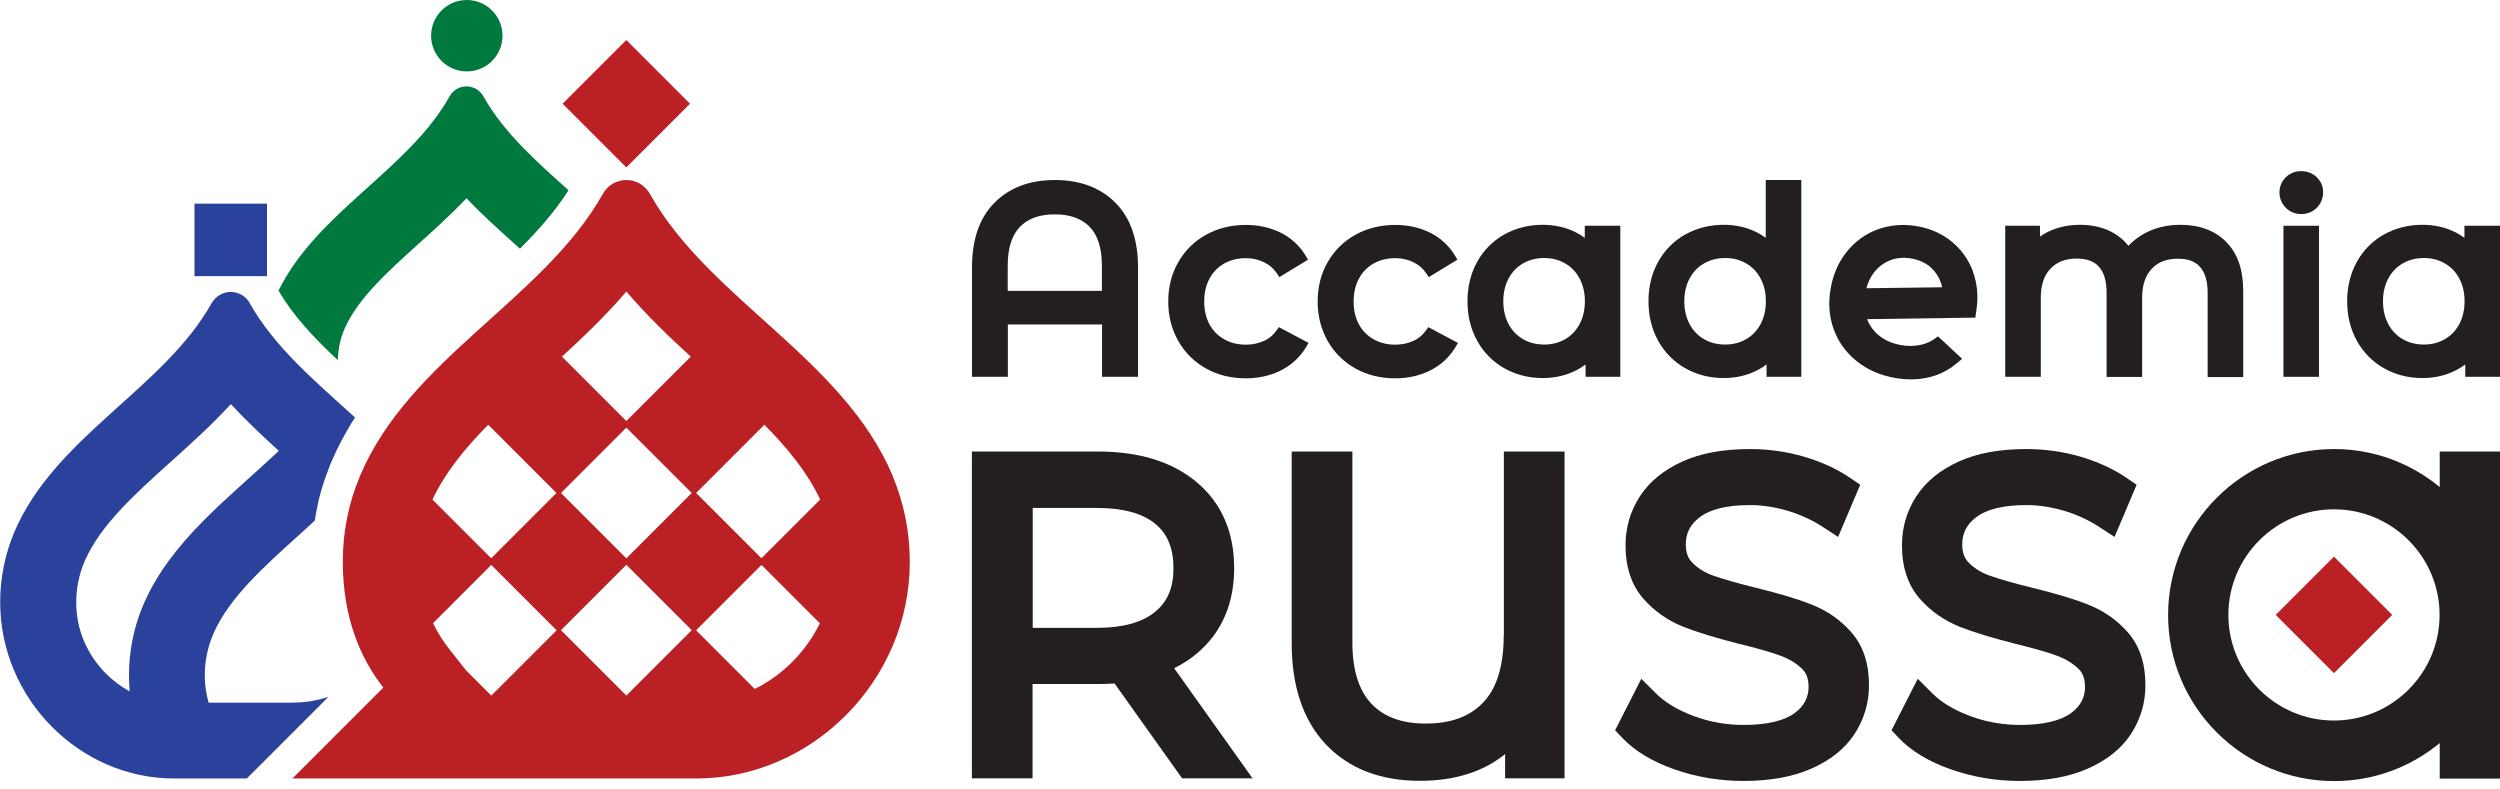
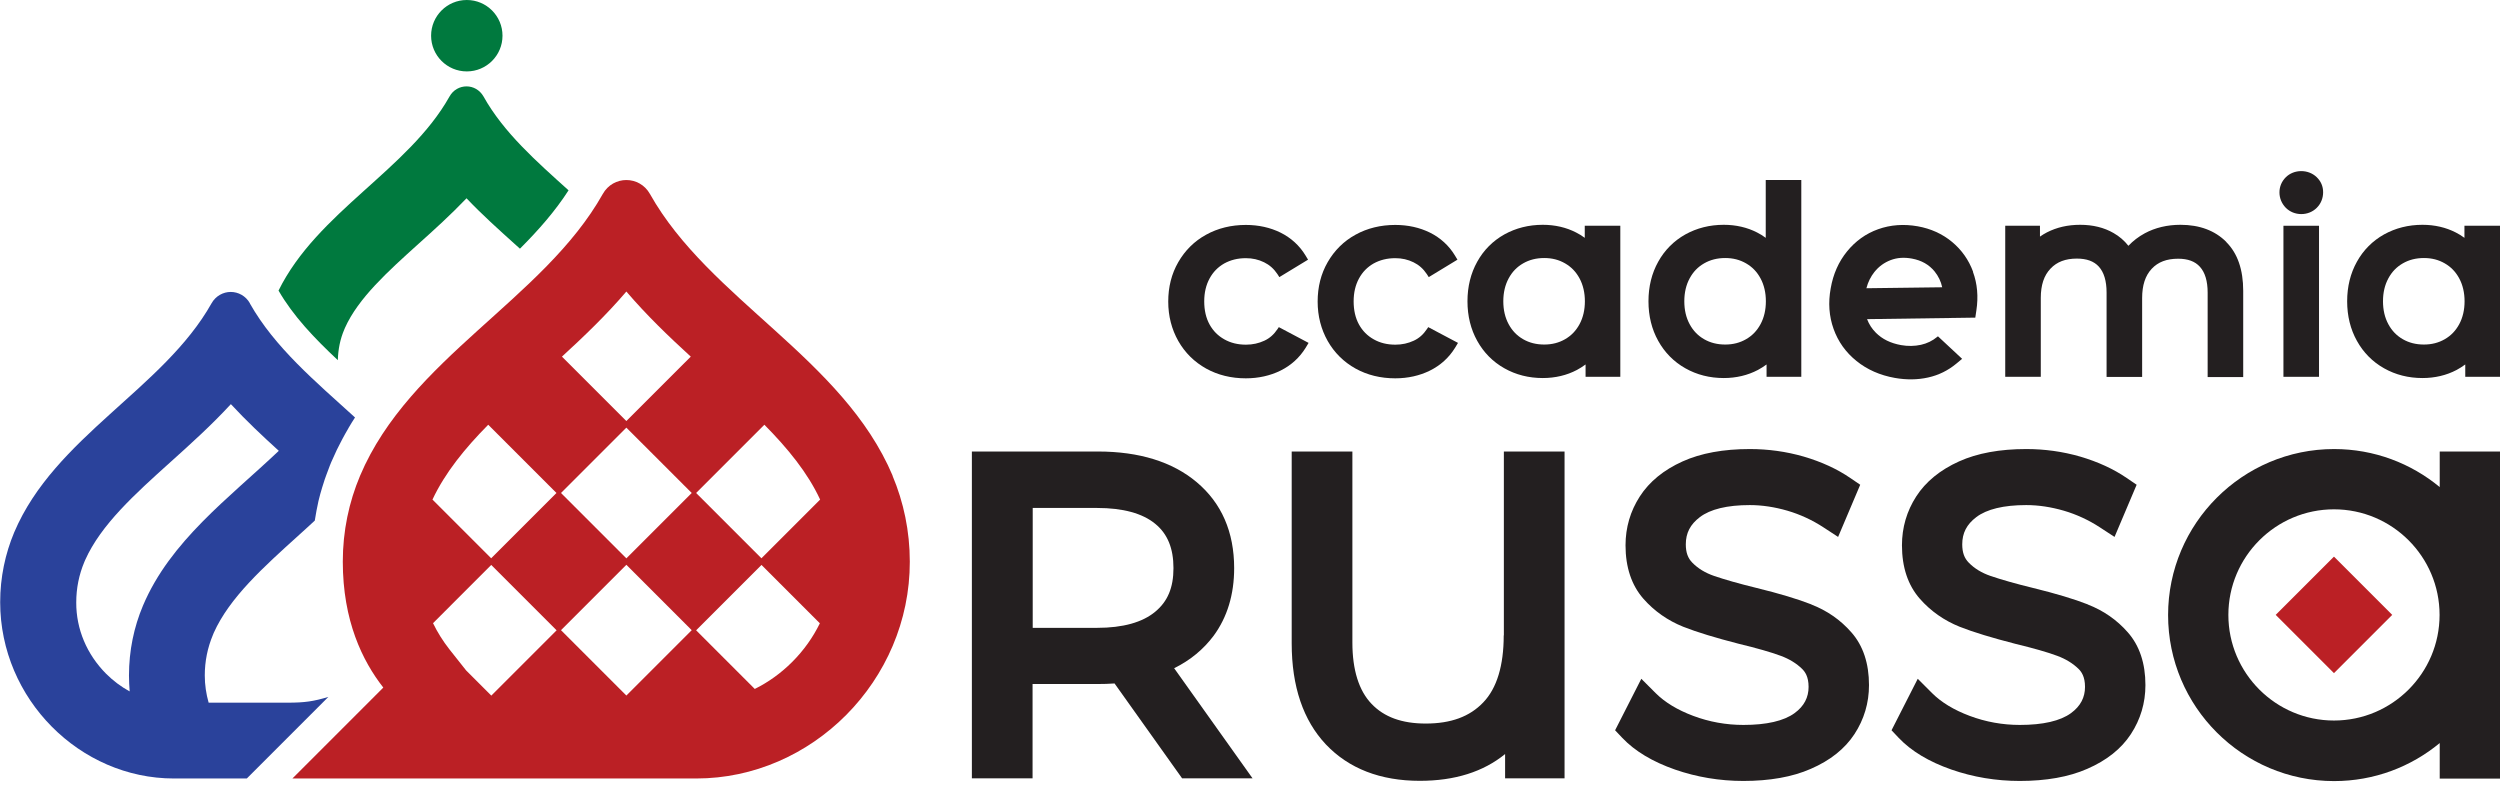
<svg xmlns="http://www.w3.org/2000/svg" width="152" height="48" viewBox="0 0 152 48" fill="none">
  <path d="M54.272 28.922C51.25 21.783 43.118 18.201 39.519 11.797C39.202 11.23 38.643 10.946 38.083 10.946C37.524 10.946 36.964 11.23 36.647 11.797C33.049 18.201 24.916 21.783 21.894 28.922C21.218 30.525 20.842 32.286 20.842 34.148C20.842 37.739 22.036 40.185 23.305 41.804L17.778 47.332H42.333C49.355 47.332 55.324 41.395 55.316 34.148C55.316 32.295 54.94 30.525 54.264 28.922H54.272ZM38.083 17.725C39.302 19.153 40.646 20.447 41.999 21.683L38.083 25.599L34.167 21.683C35.52 20.439 36.864 19.153 38.083 17.725ZM29.868 42.289L28.34 40.761L27.321 39.475C26.929 38.974 26.595 38.44 26.328 37.889L29.868 34.349L33.842 38.323L29.868 42.297V42.289ZM29.868 33.948L26.294 30.374C27.062 28.738 28.265 27.26 29.684 25.824L33.833 29.974L29.859 33.948H29.868ZM38.083 42.289L34.109 38.315L38.083 34.34L42.057 38.315L38.083 42.289ZM38.083 33.948L34.109 29.974L38.083 26L42.057 29.974L38.083 33.948ZM48.169 40.243C47.484 40.928 46.716 41.479 45.89 41.888L42.325 38.323L46.299 34.349L49.847 37.897C49.43 38.749 48.87 39.542 48.169 40.243ZM46.299 33.948L42.325 29.974L46.474 25.824C47.894 27.26 49.104 28.738 49.864 30.374L46.291 33.948H46.299Z" fill="#BB2025" />
-   <path d="M41.952 6.306L38.079 2.433L34.206 6.306L38.079 10.179L41.952 6.306Z" fill="#BB2025" />
  <path d="M15.198 18.444C14.939 17.984 14.48 17.75 14.029 17.75C13.578 17.75 13.119 17.984 12.86 18.444C9.938 23.645 3.325 26.559 0.862 32.37C0.32 33.664 0.011 35.1 0.011 36.611C0.011 42.506 4.862 47.332 10.572 47.332H15.006L19.965 42.372C19.072 42.639 18.554 42.723 17.486 42.723H12.685C12.534 42.189 12.451 41.638 12.451 41.07C12.451 40.21 12.618 39.383 12.944 38.607L12.994 38.482C13.954 36.336 16.008 34.491 18.179 32.529C18.496 32.236 18.822 31.953 19.139 31.652C19.206 31.251 19.272 30.85 19.364 30.458C19.431 30.183 19.506 29.899 19.59 29.631C19.59 29.615 19.598 29.598 19.606 29.581C19.64 29.464 19.681 29.348 19.715 29.239C19.715 29.222 19.732 29.197 19.732 29.181C19.765 29.072 19.807 28.972 19.84 28.88C20.007 28.412 20.141 28.095 20.141 28.095C20.249 27.845 20.358 27.603 20.475 27.36C20.55 27.202 20.633 27.043 20.717 26.884C20.75 26.818 20.792 26.743 20.825 26.676C20.934 26.467 21.051 26.267 21.168 26.066C21.176 26.05 21.184 26.033 21.193 26.016C21.318 25.799 21.451 25.59 21.585 25.382C19.189 23.203 16.701 21.124 15.19 18.444H15.198ZM8.694 36.82C8.143 38.123 7.842 39.559 7.842 41.07C7.842 41.395 7.859 41.721 7.884 42.038C7.366 41.755 6.882 41.395 6.448 40.961C5.279 39.784 4.628 38.248 4.636 36.628C4.636 35.768 4.803 34.941 5.129 34.165L5.179 34.048C6.139 31.902 8.193 30.049 10.364 28.095C11.608 26.976 12.868 25.841 14.037 24.572C14.973 25.582 15.958 26.509 16.951 27.41C13.912 30.291 10.355 32.896 8.694 36.82Z" fill="#2A429B" />
-   <path d="M16.233 16.79V12.382H11.825V16.79H16.233Z" fill="#2A429B" />
  <path d="M28.381 4.342C29.58 4.342 30.552 3.37 30.552 2.171C30.552 0.972 29.58 0 28.381 0C27.183 0 26.211 0.972 26.211 2.171C26.211 3.37 27.183 4.342 28.381 4.342Z" fill="#00793E" />
  <path d="M20.541 21.892C20.558 21.241 20.683 20.614 20.934 20.03L20.976 19.93C21.785 18.126 23.564 16.523 25.451 14.82C26.403 13.968 27.405 13.058 28.365 12.056C29.325 13.067 30.335 13.968 31.279 14.82C31.395 14.92 31.504 15.02 31.613 15.12C32.74 13.993 33.758 12.833 34.568 11.572C32.606 9.802 30.627 8.065 29.4 5.87C29.166 5.46 28.765 5.252 28.365 5.252C27.964 5.252 27.555 5.46 27.329 5.87C24.833 10.32 19.297 12.883 16.935 17.667C17.82 19.203 19.097 20.547 20.533 21.892H20.541Z" fill="#00793E" />
-   <path d="M67.823 12.332C66.913 11.413 65.677 10.946 64.133 10.946C62.588 10.946 61.369 11.413 60.459 12.332C59.549 13.25 59.098 14.569 59.098 16.248V22.91H61.277V19.729H67.005V22.91H69.192V16.248C69.192 14.569 68.733 13.25 67.823 12.332ZM64.133 13.033C65.059 13.033 65.752 13.284 66.253 13.793C66.746 14.302 66.996 15.095 66.996 16.147V17.684H61.269V16.147C61.269 15.095 61.519 14.302 62.012 13.793C62.505 13.284 63.206 13.033 64.133 13.033Z" fill="#231F20" />
  <path d="M96.353 14.461C96.186 14.336 96.01 14.227 95.826 14.135C95.225 13.826 94.541 13.668 93.798 13.668C92.946 13.668 92.161 13.868 91.468 14.252C90.767 14.645 90.207 15.204 89.815 15.914C89.423 16.615 89.222 17.425 89.222 18.318C89.222 19.212 89.423 20.021 89.815 20.723C90.207 21.433 90.767 22 91.468 22.393C92.161 22.785 92.946 22.985 93.798 22.985C94.557 22.985 95.259 22.819 95.877 22.493C96.06 22.393 96.236 22.284 96.403 22.159V22.91H98.515V13.726H96.353V14.461ZM93.889 20.948C93.405 20.948 92.979 20.84 92.604 20.623C92.228 20.405 91.944 20.113 91.727 19.713C91.51 19.312 91.401 18.844 91.401 18.318C91.401 17.792 91.51 17.325 91.727 16.924C91.944 16.523 92.228 16.231 92.604 16.014C92.979 15.797 93.405 15.688 93.889 15.688C94.374 15.688 94.783 15.797 95.159 16.014C95.534 16.231 95.818 16.523 96.035 16.924C96.252 17.325 96.361 17.801 96.361 18.318C96.361 18.836 96.252 19.312 96.035 19.713C95.818 20.113 95.534 20.405 95.159 20.623C94.783 20.84 94.365 20.948 93.889 20.948Z" fill="#231F20" />
  <path d="M107.357 14.461C107.19 14.336 107.014 14.227 106.831 14.135C106.23 13.826 105.545 13.668 104.802 13.668C103.95 13.668 103.165 13.868 102.472 14.252C101.771 14.645 101.212 15.204 100.819 15.914C100.427 16.615 100.227 17.425 100.227 18.318C100.227 19.212 100.427 20.021 100.819 20.723C101.212 21.432 101.771 22 102.472 22.393C103.165 22.785 103.95 22.985 104.802 22.985C105.562 22.985 106.263 22.818 106.881 22.493C107.065 22.393 107.24 22.284 107.407 22.159V22.91H109.519V10.946H107.357V14.461ZM104.894 20.948C104.409 20.948 103.984 20.84 103.608 20.623C103.232 20.405 102.948 20.113 102.731 19.712C102.514 19.312 102.406 18.844 102.406 18.318C102.406 17.792 102.514 17.325 102.731 16.924C102.948 16.523 103.232 16.231 103.608 16.014C103.984 15.797 104.409 15.688 104.894 15.688C105.378 15.688 105.787 15.797 106.163 16.014C106.539 16.231 106.822 16.523 107.039 16.924C107.257 17.325 107.365 17.8 107.365 18.318C107.365 18.836 107.257 19.312 107.039 19.712C106.822 20.113 106.539 20.405 106.163 20.623C105.787 20.84 105.37 20.948 104.894 20.948Z" fill="#231F20" />
  <path d="M135.352 14.703C134.667 14.018 133.732 13.668 132.571 13.668C131.77 13.668 131.035 13.843 130.401 14.185C130.017 14.394 129.691 14.645 129.407 14.945C129.157 14.628 128.856 14.369 128.505 14.169C127.929 13.835 127.245 13.668 126.476 13.668C125.708 13.668 125.049 13.826 124.456 14.127C124.306 14.202 124.164 14.294 124.03 14.386V13.726H121.918V22.91H124.08V18.118C124.08 17.333 124.272 16.749 124.673 16.331C125.057 15.922 125.583 15.722 126.268 15.722C126.869 15.722 127.311 15.88 127.612 16.214C127.921 16.557 128.08 17.083 128.08 17.784V22.919H130.242V18.126C130.242 17.341 130.434 16.757 130.826 16.34C131.21 15.93 131.736 15.73 132.429 15.73C133.022 15.73 133.456 15.889 133.757 16.223C134.066 16.565 134.225 17.091 134.225 17.792V22.927H136.387V17.684C136.387 16.398 136.045 15.404 135.36 14.72L135.352 14.703Z" fill="#231F20" />
  <path d="M138.975 10.779C138.725 11.029 138.591 11.347 138.591 11.697C138.591 12.048 138.725 12.373 138.975 12.632C139.226 12.883 139.56 13.016 139.919 13.016C140.278 13.016 140.612 12.883 140.862 12.632C141.113 12.382 141.246 12.048 141.246 11.689C141.246 11.33 141.113 11.021 140.854 10.771C140.345 10.278 139.468 10.278 138.967 10.787L138.975 10.779Z" fill="#231F20" />
  <path d="M140.996 13.726H138.833V22.91H140.996V13.726Z" fill="#231F20" />
  <path d="M149.838 14.461C149.671 14.336 149.495 14.227 149.312 14.135C148.71 13.826 148.026 13.668 147.283 13.668C146.431 13.668 145.646 13.868 144.953 14.252C144.252 14.645 143.693 15.204 143.3 15.914C142.908 16.615 142.707 17.425 142.707 18.318C142.707 19.212 142.908 20.021 143.3 20.723C143.693 21.433 144.252 22 144.953 22.393C145.646 22.785 146.431 22.985 147.283 22.985C148.042 22.985 148.744 22.819 149.362 22.493C149.545 22.393 149.721 22.284 149.888 22.159V22.91H152V13.726H149.838V14.461ZM147.375 20.948C146.89 20.948 146.464 20.84 146.089 20.623C145.713 20.405 145.429 20.113 145.212 19.713C144.995 19.312 144.886 18.844 144.886 18.318C144.886 17.792 144.995 17.325 145.212 16.924C145.429 16.523 145.713 16.231 146.089 16.014C146.464 15.797 146.89 15.688 147.375 15.688C147.859 15.688 148.268 15.797 148.644 16.014C149.019 16.231 149.303 16.523 149.52 16.924C149.737 17.325 149.846 17.801 149.846 18.318C149.846 18.836 149.737 19.312 149.52 19.713C149.303 20.113 149.019 20.405 148.644 20.623C148.268 20.84 147.85 20.948 147.375 20.948Z" fill="#231F20" />
  <path d="M119.964 16.523C119.697 15.797 119.263 15.187 118.678 14.703C118.094 14.219 117.393 13.901 116.599 13.759C115.748 13.609 114.946 13.668 114.195 13.935C113.443 14.202 112.809 14.661 112.3 15.287C111.79 15.914 111.456 16.665 111.306 17.533C111.147 18.401 111.206 19.228 111.481 19.996C111.757 20.773 112.224 21.424 112.876 21.95C113.518 22.468 114.303 22.818 115.205 22.977C115.906 23.102 116.591 23.094 117.226 22.952C117.877 22.81 118.453 22.518 118.945 22.109L119.296 21.816L117.827 20.447L117.785 20.48C117.493 20.723 117.167 20.881 116.791 20.965C116.407 21.048 116.007 21.057 115.581 20.982C114.946 20.865 114.445 20.622 114.053 20.23C113.811 19.988 113.635 19.712 113.518 19.404L120.098 19.312L120.164 18.869C120.29 18.043 120.223 17.249 119.956 16.531L119.964 16.523ZM113.477 17.525C113.577 17.141 113.744 16.815 113.961 16.54C114.237 16.197 114.562 15.964 114.955 15.813C115.355 15.663 115.773 15.638 116.24 15.721C116.833 15.83 117.284 16.089 117.626 16.506C117.86 16.799 118.01 17.116 118.086 17.466L113.477 17.525Z" fill="#231F20" />
  <path d="M77.759 19.88L77.675 20.005C77.458 20.33 77.199 20.564 76.874 20.714C76.531 20.873 76.164 20.956 75.755 20.956C75.254 20.956 74.82 20.848 74.436 20.631C74.052 20.414 73.759 20.122 73.542 19.729C73.325 19.337 73.217 18.861 73.217 18.326C73.217 17.792 73.325 17.333 73.542 16.932C73.759 16.532 74.052 16.239 74.427 16.022C74.82 15.805 75.254 15.697 75.746 15.697C76.156 15.697 76.515 15.78 76.857 15.947C77.183 16.106 77.45 16.339 77.667 16.665L77.784 16.849L79.529 15.788L79.379 15.538C79.011 14.928 78.493 14.461 77.859 14.144C77.233 13.835 76.523 13.676 75.746 13.676C74.862 13.676 74.043 13.876 73.334 14.269C72.616 14.661 72.048 15.229 71.639 15.939C71.23 16.648 71.029 17.45 71.029 18.335C71.029 19.22 71.238 20.021 71.639 20.731C72.048 21.449 72.616 22.009 73.334 22.409C74.043 22.802 74.853 23.002 75.746 23.002C76.515 23.002 77.224 22.843 77.851 22.535C78.493 22.217 79.011 21.75 79.387 21.14L79.562 20.848L77.75 19.888L77.759 19.88Z" fill="#231F20" />
  <path d="M86.843 19.88L86.759 20.005C86.542 20.33 86.283 20.564 85.958 20.714C85.615 20.873 85.248 20.956 84.839 20.956C84.338 20.956 83.904 20.848 83.52 20.631C83.136 20.414 82.843 20.122 82.626 19.729C82.409 19.337 82.301 18.861 82.301 18.326C82.301 17.792 82.409 17.333 82.626 16.932C82.843 16.532 83.136 16.239 83.511 16.022C83.904 15.805 84.338 15.697 84.831 15.697C85.24 15.697 85.599 15.78 85.941 15.947C86.267 16.106 86.534 16.339 86.751 16.665L86.868 16.849L88.613 15.788L88.462 15.538C88.095 14.928 87.577 14.461 86.943 14.144C86.317 13.835 85.607 13.676 84.831 13.676C83.945 13.676 83.127 13.876 82.418 14.269C81.7 14.661 81.132 15.229 80.723 15.939C80.314 16.648 80.113 17.45 80.113 18.335C80.113 19.22 80.322 20.021 80.723 20.731C81.132 21.449 81.7 22.009 82.418 22.409C83.127 22.802 83.937 23.002 84.831 23.002C85.599 23.002 86.308 22.843 86.934 22.535C87.577 22.217 88.095 21.75 88.471 21.14L88.646 20.848L86.834 19.888L86.843 19.88Z" fill="#231F20" />
  <path d="M73.793 38.649C74.619 37.522 75.037 36.144 75.037 34.541C75.037 32.345 74.269 30.583 72.757 29.314C71.288 28.079 69.267 27.452 66.754 27.452H59.09V47.324H62.78V41.588H66.746C67.088 41.588 67.431 41.579 67.765 41.554L71.873 47.324H76.156L71.388 40.627C72.374 40.143 73.175 39.475 73.793 38.649ZM62.789 30.884H66.704C68.274 30.884 69.468 31.209 70.244 31.852C70.987 32.462 71.347 33.339 71.347 34.541C71.347 35.743 70.987 36.57 70.244 37.188C69.468 37.839 68.274 38.173 66.704 38.173H62.789V30.884Z" fill="#231F20" />
  <path d="M91.426 38.632C91.426 40.469 91.009 41.846 90.182 42.706C89.356 43.575 88.212 43.992 86.684 43.992C85.24 43.992 84.154 43.6 83.386 42.79C82.618 41.988 82.225 40.728 82.225 39.066V27.452H78.535V39.116C78.535 41.738 79.237 43.8 80.614 45.261C82.008 46.731 83.929 47.474 86.325 47.474C88.454 47.474 90.191 46.923 91.51 45.846V47.324H95.125V27.452H91.435V38.632H91.426Z" fill="#231F20" />
  <path d="M110.145 36.753C109.294 36.419 108.175 36.085 106.814 35.751C105.72 35.484 104.852 35.234 104.217 35.017C103.683 34.833 103.241 34.566 102.898 34.215C102.623 33.94 102.497 33.589 102.497 33.096C102.497 32.412 102.765 31.886 103.349 31.443C103.984 30.959 105.011 30.709 106.388 30.709C107.131 30.709 107.899 30.825 108.676 31.051C109.444 31.276 110.187 31.619 110.863 32.061L111.757 32.645L113.101 29.473L112.5 29.064C111.698 28.513 110.747 28.078 109.669 27.761C108.601 27.452 107.499 27.302 106.388 27.302C104.785 27.302 103.416 27.552 102.305 28.053C101.153 28.571 100.277 29.289 99.701 30.183C99.124 31.076 98.832 32.078 98.832 33.155C98.832 34.491 99.2 35.584 99.918 36.403C100.586 37.162 101.404 37.73 102.339 38.106C103.182 38.44 104.318 38.782 105.712 39.141C106.814 39.408 107.674 39.651 108.275 39.876C108.793 40.068 109.227 40.335 109.569 40.669C109.736 40.836 109.962 41.128 109.962 41.763C109.962 42.397 109.695 42.932 109.11 43.358C108.459 43.834 107.407 44.076 105.996 44.076C104.952 44.076 103.925 43.892 102.948 43.525C101.988 43.166 101.22 42.698 100.661 42.139L99.792 41.27L98.198 44.401L98.632 44.86C99.4 45.67 100.477 46.313 101.838 46.789C103.157 47.248 104.56 47.482 105.996 47.482C107.591 47.482 108.976 47.24 110.095 46.747C111.273 46.238 112.166 45.528 112.75 44.635C113.335 43.742 113.635 42.74 113.635 41.654C113.635 40.335 113.276 39.25 112.558 38.44C111.899 37.688 111.08 37.121 110.129 36.753H110.145Z" fill="#231F20" />
  <path d="M126.952 36.753C126.101 36.419 124.982 36.085 123.621 35.751C122.527 35.484 121.659 35.234 121.024 35.017C120.49 34.833 120.048 34.566 119.705 34.215C119.43 33.94 119.304 33.589 119.304 33.096C119.304 32.412 119.572 31.886 120.156 31.443C120.791 30.959 121.818 30.709 123.195 30.709C123.938 30.709 124.706 30.825 125.483 31.051C126.251 31.276 126.994 31.619 127.67 32.061L128.564 32.645L129.908 29.473L129.307 29.064C128.505 28.513 127.553 28.078 126.476 27.761C125.408 27.452 124.306 27.302 123.195 27.302C121.592 27.302 120.223 27.552 119.112 28.053C117.96 28.571 117.084 29.289 116.507 30.183C115.931 31.076 115.639 32.078 115.639 33.155C115.639 34.491 116.006 35.584 116.725 36.403C117.392 37.162 118.211 37.73 119.146 38.106C119.989 38.44 121.125 38.782 122.519 39.141C123.621 39.408 124.481 39.651 125.082 39.876C125.6 40.068 126.034 40.335 126.376 40.669C126.543 40.836 126.769 41.128 126.769 41.763C126.769 42.397 126.501 42.932 125.917 43.358C125.266 43.834 124.214 44.076 122.803 44.076C121.759 44.076 120.732 43.892 119.755 43.525C118.795 43.166 118.027 42.698 117.468 42.139L116.599 41.27L115.005 44.401L115.439 44.86C116.207 45.67 117.284 46.313 118.645 46.789C119.964 47.248 121.358 47.482 122.803 47.482C124.397 47.482 125.783 47.24 126.902 46.747C128.079 46.238 128.973 45.528 129.557 44.635C130.142 43.742 130.442 42.74 130.442 41.654C130.442 40.335 130.083 39.25 129.365 38.44C128.706 37.688 127.887 37.121 126.936 36.753H126.952Z" fill="#231F20" />
  <path d="M152 37.388C152 37.388 152 37.388 152 37.38V27.452H148.335V29.615C146.59 28.17 144.352 27.302 141.914 27.302C136.354 27.302 131.82 31.827 131.82 37.396C131.82 42.965 136.345 47.49 141.914 47.49C144.352 47.49 146.59 46.622 148.335 45.178V47.34H152V37.413C152 37.413 152 37.413 152 37.405V37.388ZM141.906 43.808C138.366 43.808 135.485 40.928 135.485 37.388C135.485 33.848 138.366 30.967 141.906 30.967C145.446 30.967 148.326 33.848 148.326 37.388C148.326 40.928 145.446 43.808 141.906 43.808Z" fill="#231F20" />
  <path d="M145.447 37.385L141.905 33.843L138.362 37.385L141.905 40.928L145.447 37.385Z" fill="#BB2025" />
</svg>